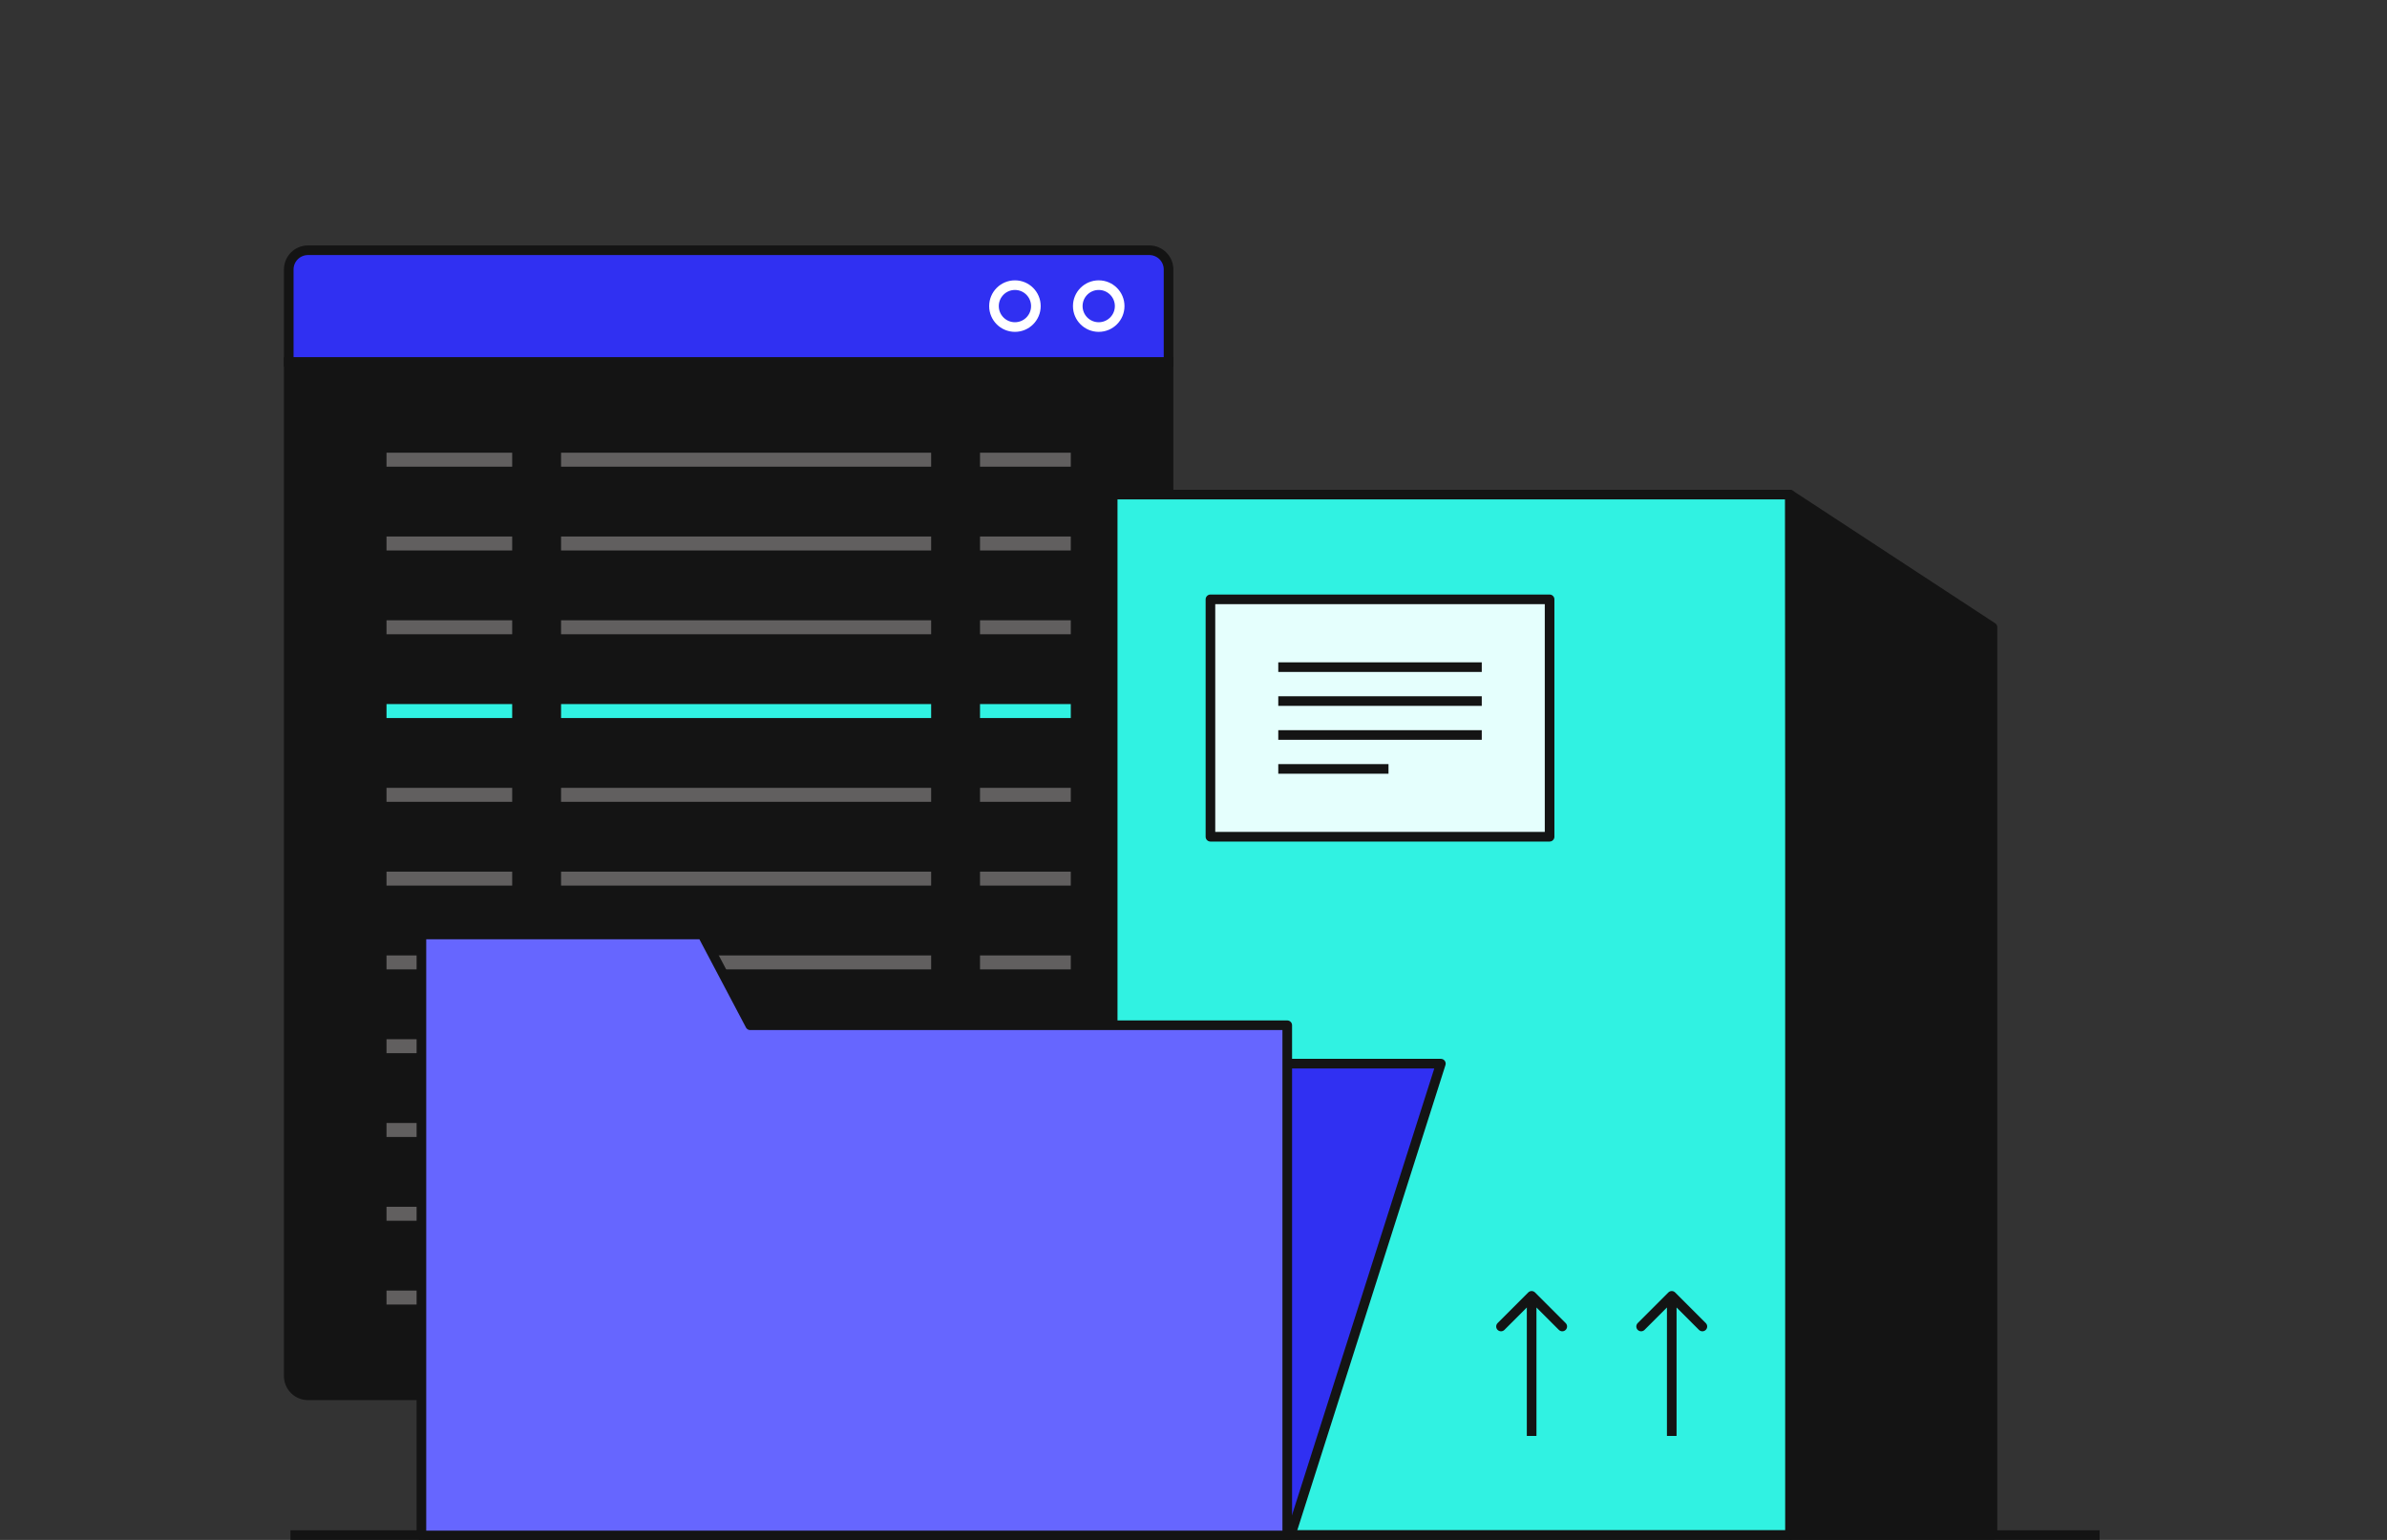
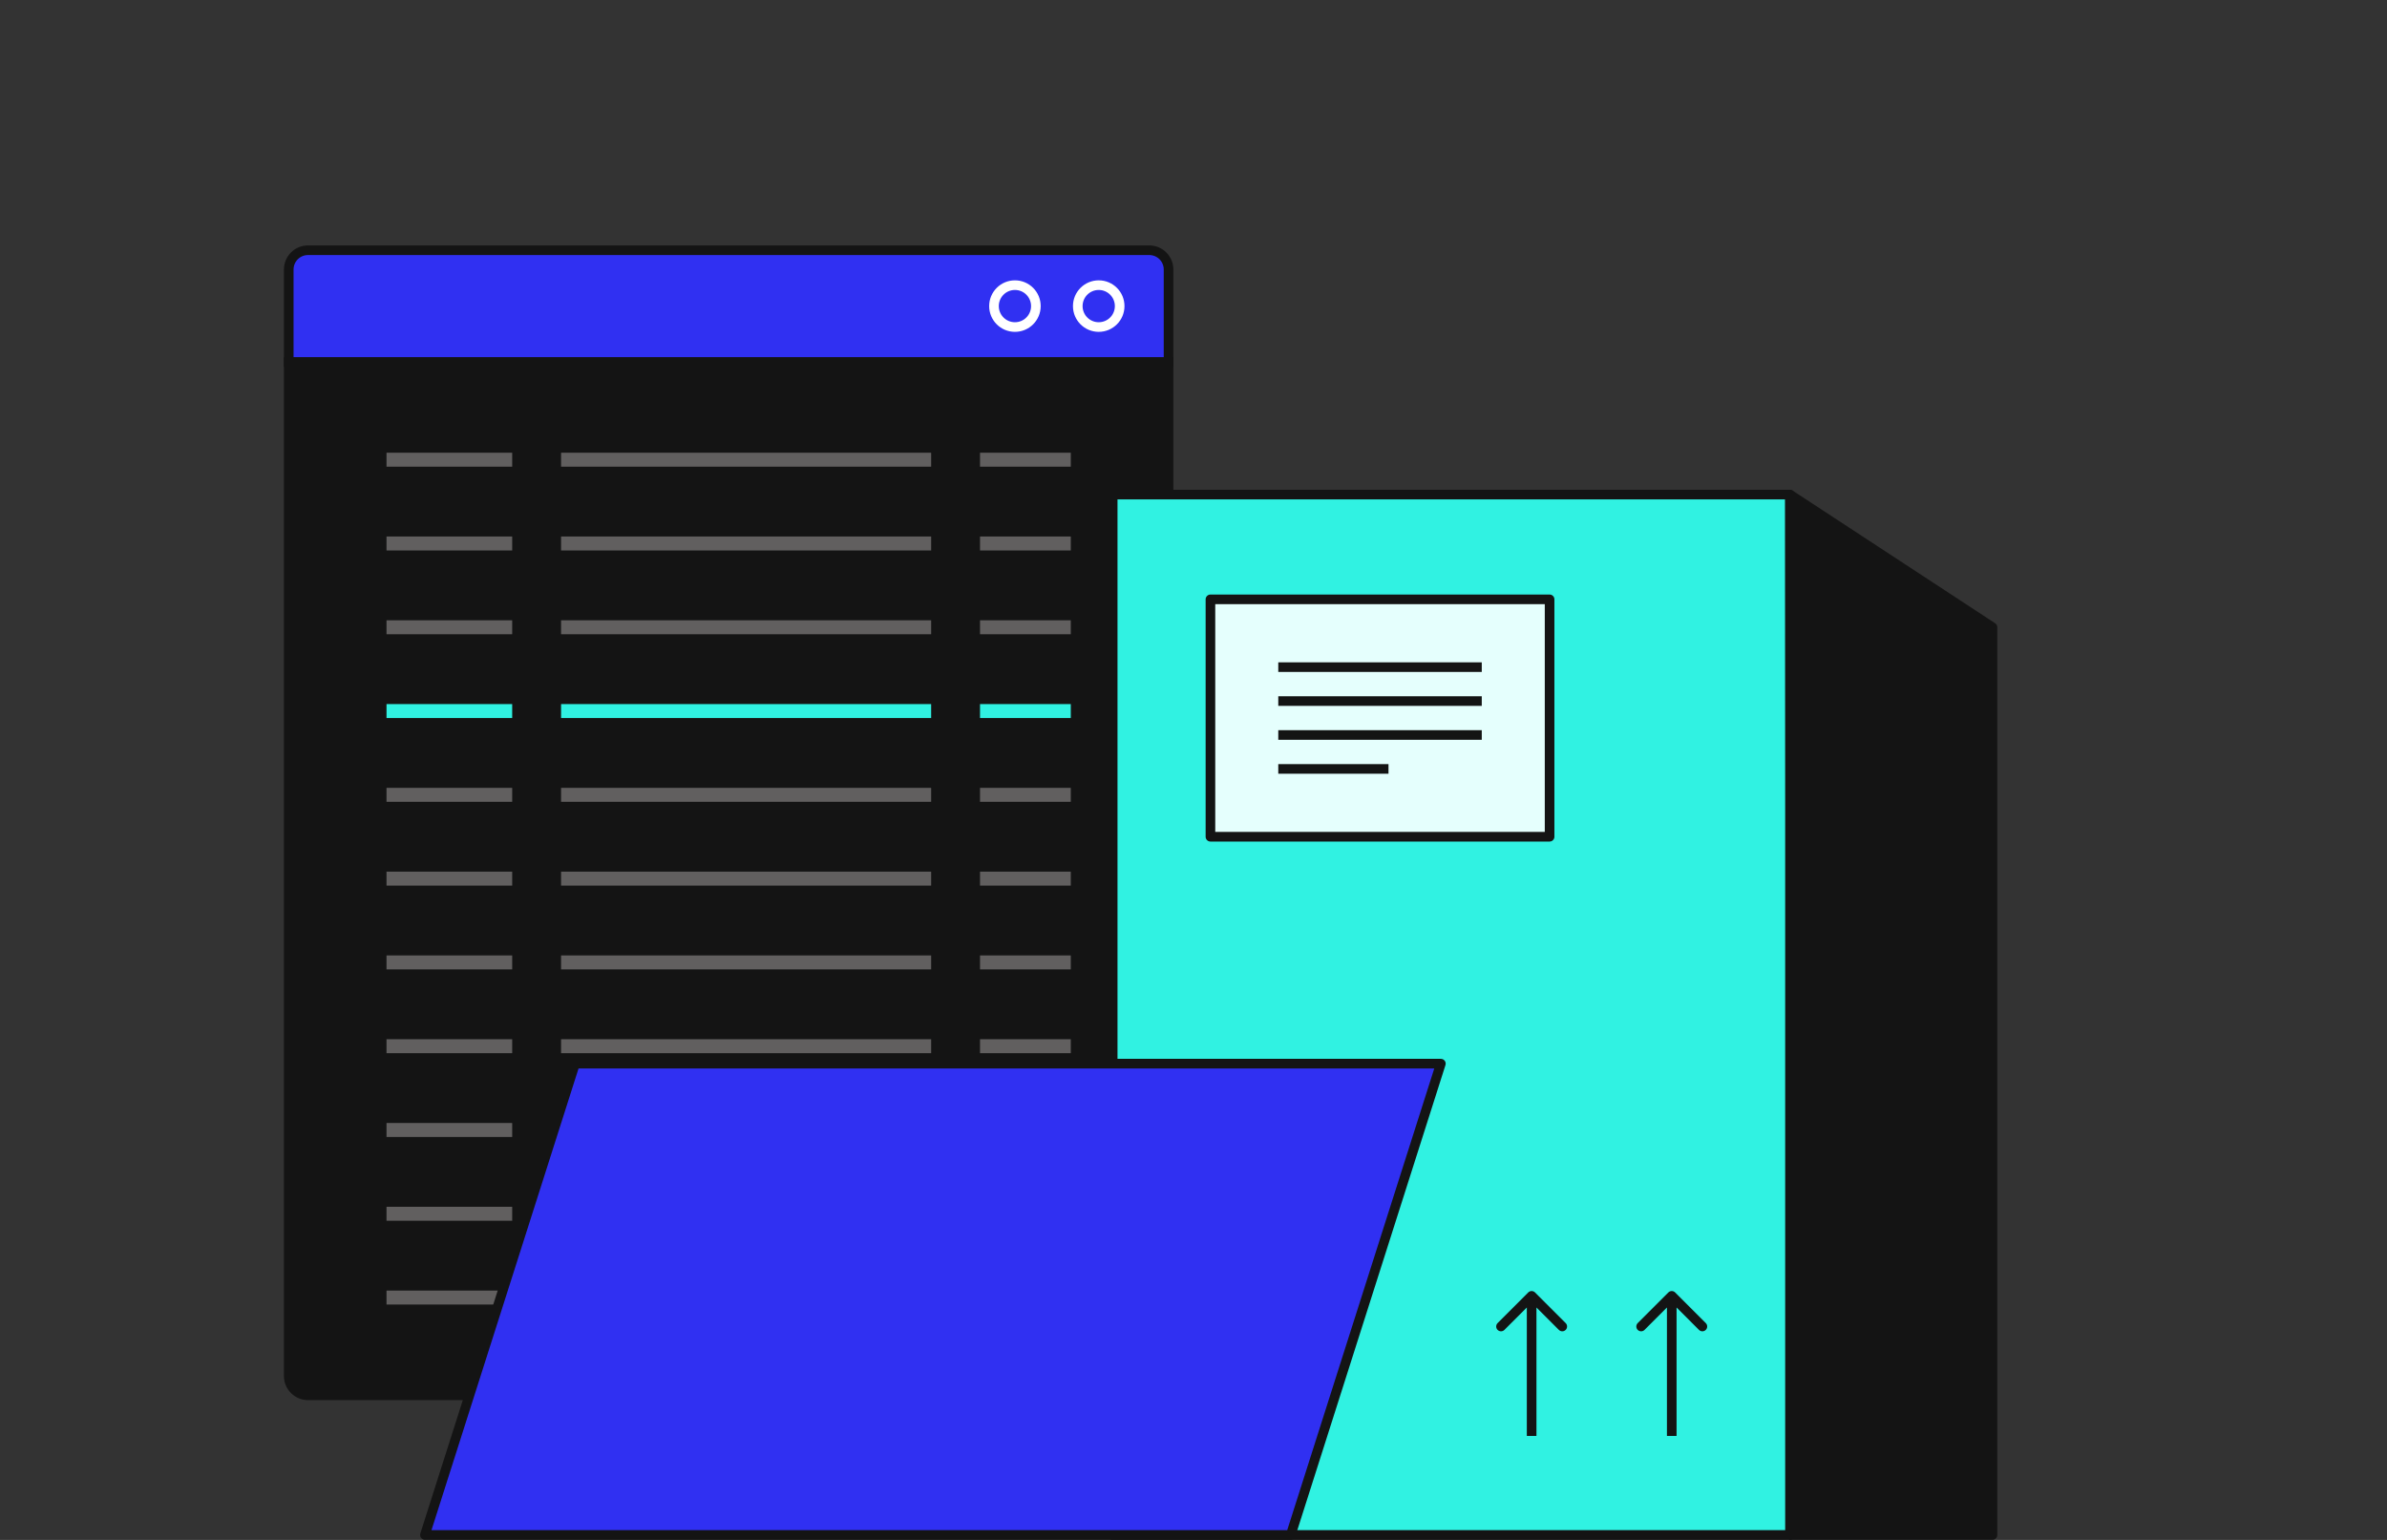
<svg xmlns="http://www.w3.org/2000/svg" width="496" height="320" viewBox="0 0 496 320" fill="none">
  <rect x="0" y="0" width="496" height="320" fill="#333333" stroke="none" />
  <g clip-path="url(#clip0_378_3719)">
-     <path d="M60.353 318.995L436.283 318.995" stroke="#141414" stroke-width="2" />
    <path d="M60 75.214H242.815V285.949C242.815 288.158 241.024 289.949 238.815 289.949H64C61.791 289.949 60 288.158 60 285.949V75.214Z" fill="#141414" stroke="#141414" stroke-width="2" />
    <path d="M60 56C60 53.791 61.791 52 64 52H238.815C241.024 52 242.815 53.791 242.815 56V75.215H60V56Z" fill="#3030F2" stroke="#141414" stroke-width="2" />
    <circle cx="228.306" cy="63.608" r="4.353" stroke="white" stroke-width="2" />
    <circle cx="210.895" cy="63.608" r="4.353" stroke="white" stroke-width="2" />
    <rect x="80.313" y="94.076" width="26.116" height="2.902" fill="#615F5F" />
    <rect x="203.64" y="94.076" width="18.862" height="2.902" fill="#615F5F" />
    <rect x="116.586" y="94.076" width="76.898" height="2.902" fill="#615F5F" />
    <rect x="80.313" y="111.487" width="26.116" height="2.902" fill="#615F5F" />
    <rect x="203.64" y="111.487" width="18.862" height="2.902" fill="#615F5F" />
    <rect x="116.586" y="111.487" width="76.898" height="2.902" fill="#615F5F" />
    <rect x="80.313" y="128.898" width="26.116" height="2.902" fill="#615F5F" />
    <rect x="203.64" y="128.898" width="18.862" height="2.902" fill="#615F5F" />
    <rect x="116.586" y="128.898" width="76.898" height="2.902" fill="#615F5F" />
    <rect x="80.313" y="181.131" width="26.116" height="2.902" fill="#615F5F" />
    <rect x="203.64" y="181.131" width="18.862" height="2.902" fill="#615F5F" />
    <rect x="116.586" y="181.131" width="76.898" height="2.902" fill="#615F5F" />
    <rect x="80.313" y="163.72" width="26.116" height="2.902" fill="#615F5F" />
    <rect x="203.64" y="163.72" width="18.862" height="2.902" fill="#615F5F" />
    <rect x="116.586" y="163.72" width="76.898" height="2.902" fill="#615F5F" />
    <rect x="80.313" y="146.31" width="26.116" height="2.902" fill="#30F2E2" />
    <rect x="203.64" y="146.31" width="18.862" height="2.902" fill="#30F2E2" />
    <rect x="116.586" y="146.31" width="76.898" height="2.902" fill="#30F2E2" />
    <rect x="80.313" y="198.542" width="26.116" height="2.902" fill="#615F5F" />
    <rect x="203.64" y="198.542" width="18.862" height="2.902" fill="#615F5F" />
    <rect x="116.586" y="198.542" width="76.898" height="2.902" fill="#615F5F" />
    <rect x="80.313" y="215.953" width="26.116" height="2.902" fill="#615F5F" />
    <rect x="203.64" y="215.953" width="18.862" height="2.902" fill="#615F5F" />
    <rect x="116.586" y="215.953" width="76.898" height="2.902" fill="#615F5F" />
    <rect x="80.313" y="233.364" width="26.116" height="2.902" fill="#615F5F" />
-     <rect x="203.64" y="233.364" width="18.862" height="2.902" fill="#615F5F" />
-     <rect x="116.586" y="233.364" width="76.898" height="2.902" fill="#615F5F" />
    <rect x="80.313" y="250.775" width="26.116" height="2.902" fill="#615F5F" />
    <rect x="203.64" y="250.775" width="18.862" height="2.902" fill="#615F5F" />
    <rect x="116.586" y="250.775" width="76.898" height="2.902" fill="#615F5F" />
    <rect x="80.313" y="268.186" width="26.116" height="2.902" fill="#615F5F" />
    <rect x="203.64" y="268.186" width="18.862" height="2.902" fill="#615F5F" />
    <rect x="116.586" y="268.186" width="76.898" height="2.902" fill="#615F5F" />
    <path d="M231.208 102.782H371.946V318.968H231.208V102.782Z" fill="#30F2E2" stroke="#141414" stroke-width="2" stroke-linejoin="round" />
    <path d="M414.022 130.349L371.946 102.782L372.153 318.967H414.022V130.349Z" fill="#141414" stroke="#141414" stroke-width="2" stroke-linejoin="round" />
    <rect x="251.52" y="124.546" width="70.473" height="49.331" fill="#E5FFFD" stroke="#141414" stroke-width="2" stroke-linejoin="round" />
    <path d="M265.616 138.64H307.9" stroke="#141414" stroke-width="2" stroke-linejoin="round" />
    <path d="M265.616 145.688H307.9" stroke="#141414" stroke-width="2" stroke-linejoin="round" />
    <path d="M265.616 152.735H307.9" stroke="#141414" stroke-width="2" stroke-linejoin="round" />
    <path d="M265.616 159.781H288.519" stroke="#141414" stroke-width="2" stroke-linejoin="round" />
    <path d="M318.969 268.58C318.579 268.189 317.946 268.189 317.555 268.58L311.191 274.944C310.801 275.334 310.801 275.968 311.191 276.358C311.582 276.749 312.215 276.749 312.605 276.358L318.262 270.701L323.919 276.358C324.31 276.749 324.943 276.749 325.333 276.358C325.724 275.968 325.724 275.334 325.333 274.944L318.969 268.58ZM319.262 298.4L319.262 269.287L317.262 269.287L317.262 298.4L319.262 298.4Z" fill="#141414" />
    <path d="M348.084 268.58C347.694 268.189 347.061 268.189 346.67 268.58L340.306 274.944C339.916 275.334 339.916 275.968 340.306 276.358C340.697 276.749 341.33 276.749 341.72 276.358L347.377 270.701L353.034 276.358C353.425 276.749 354.058 276.749 354.448 276.358C354.839 275.968 354.839 275.334 354.448 274.944L348.084 268.58ZM348.377 298.4L348.377 269.287L346.377 269.287L346.377 298.4L348.377 298.4Z" fill="#141414" />
    <path d="M299.4 221.031H119.487L88.293 318.968H268.206L299.4 221.031Z" fill="#3030F2" stroke="#141414" stroke-width="2" stroke-linejoin="round" />
-     <path fill-rule="evenodd" clip-rule="evenodd" d="M145.932 194.189H87.567V213.051V213.466V319.071H267.48V213.051H155.887L145.932 194.189Z" fill="#6666FF" stroke="#141414" stroke-width="2" stroke-linejoin="round" />
  </g>
  <defs>
    <clipPath id="clip0_378_3719">
      <rect width="496" height="320" fill="white" />
    </clipPath>
  </defs>
</svg>